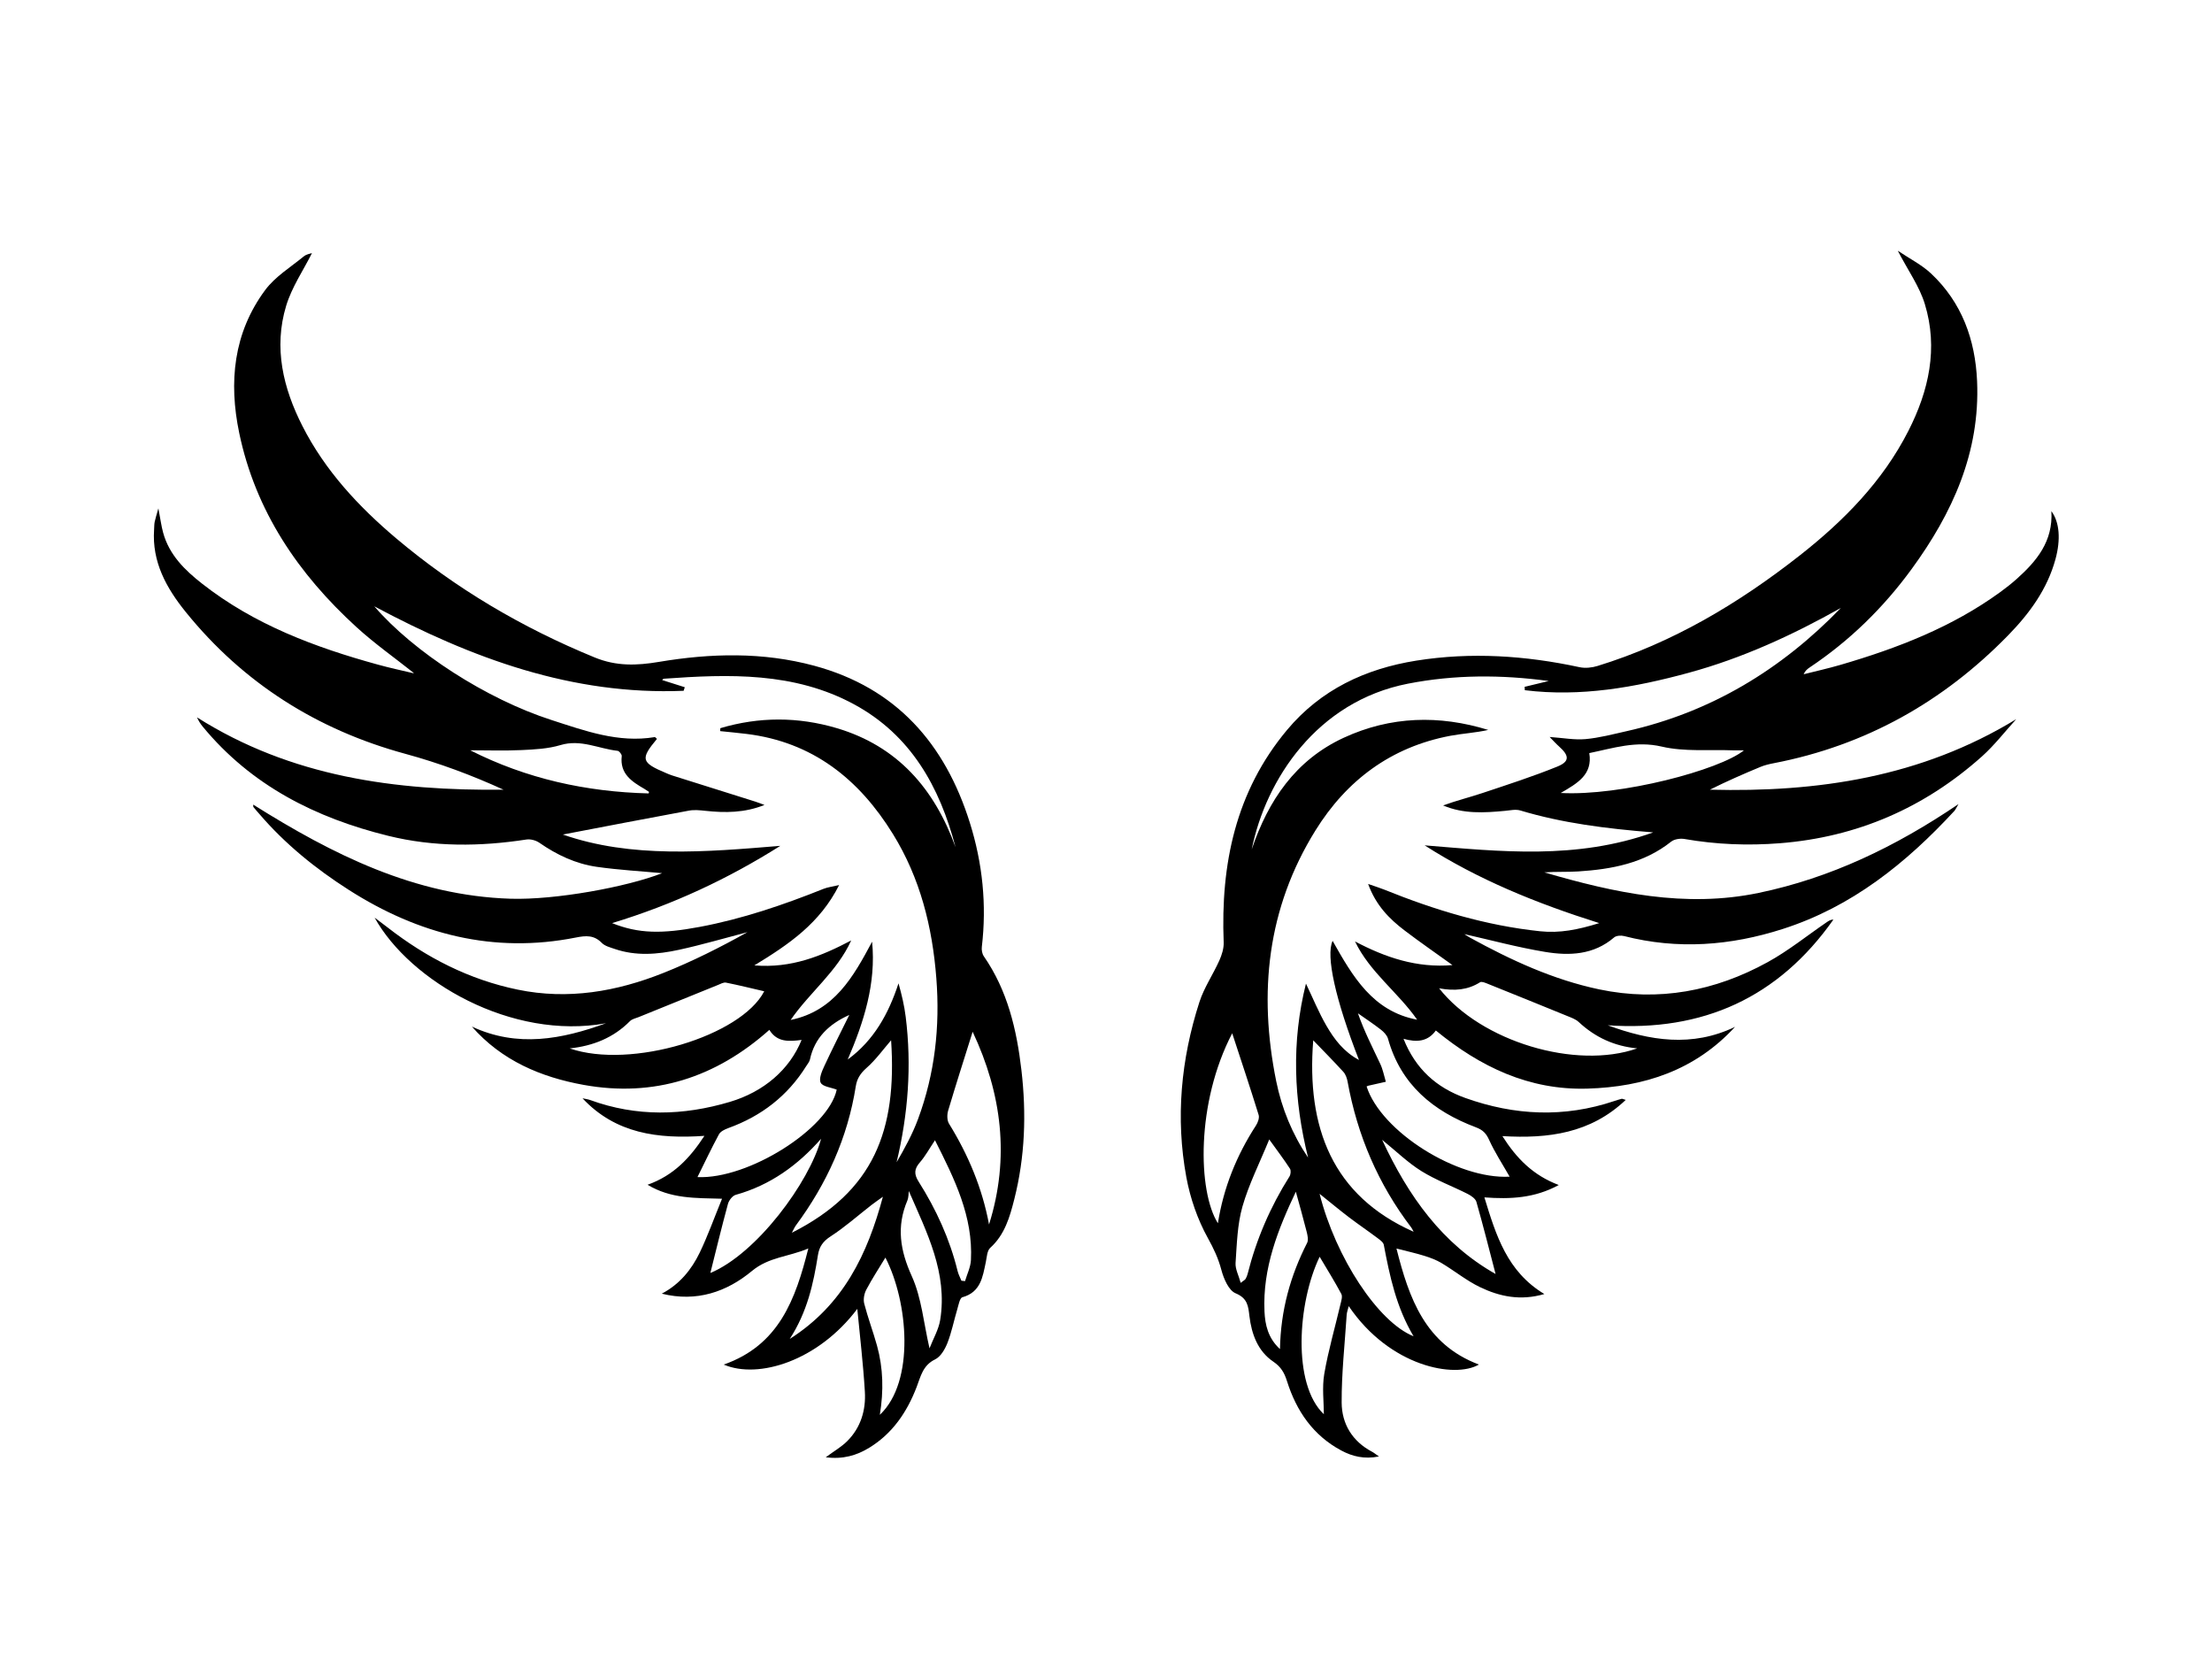
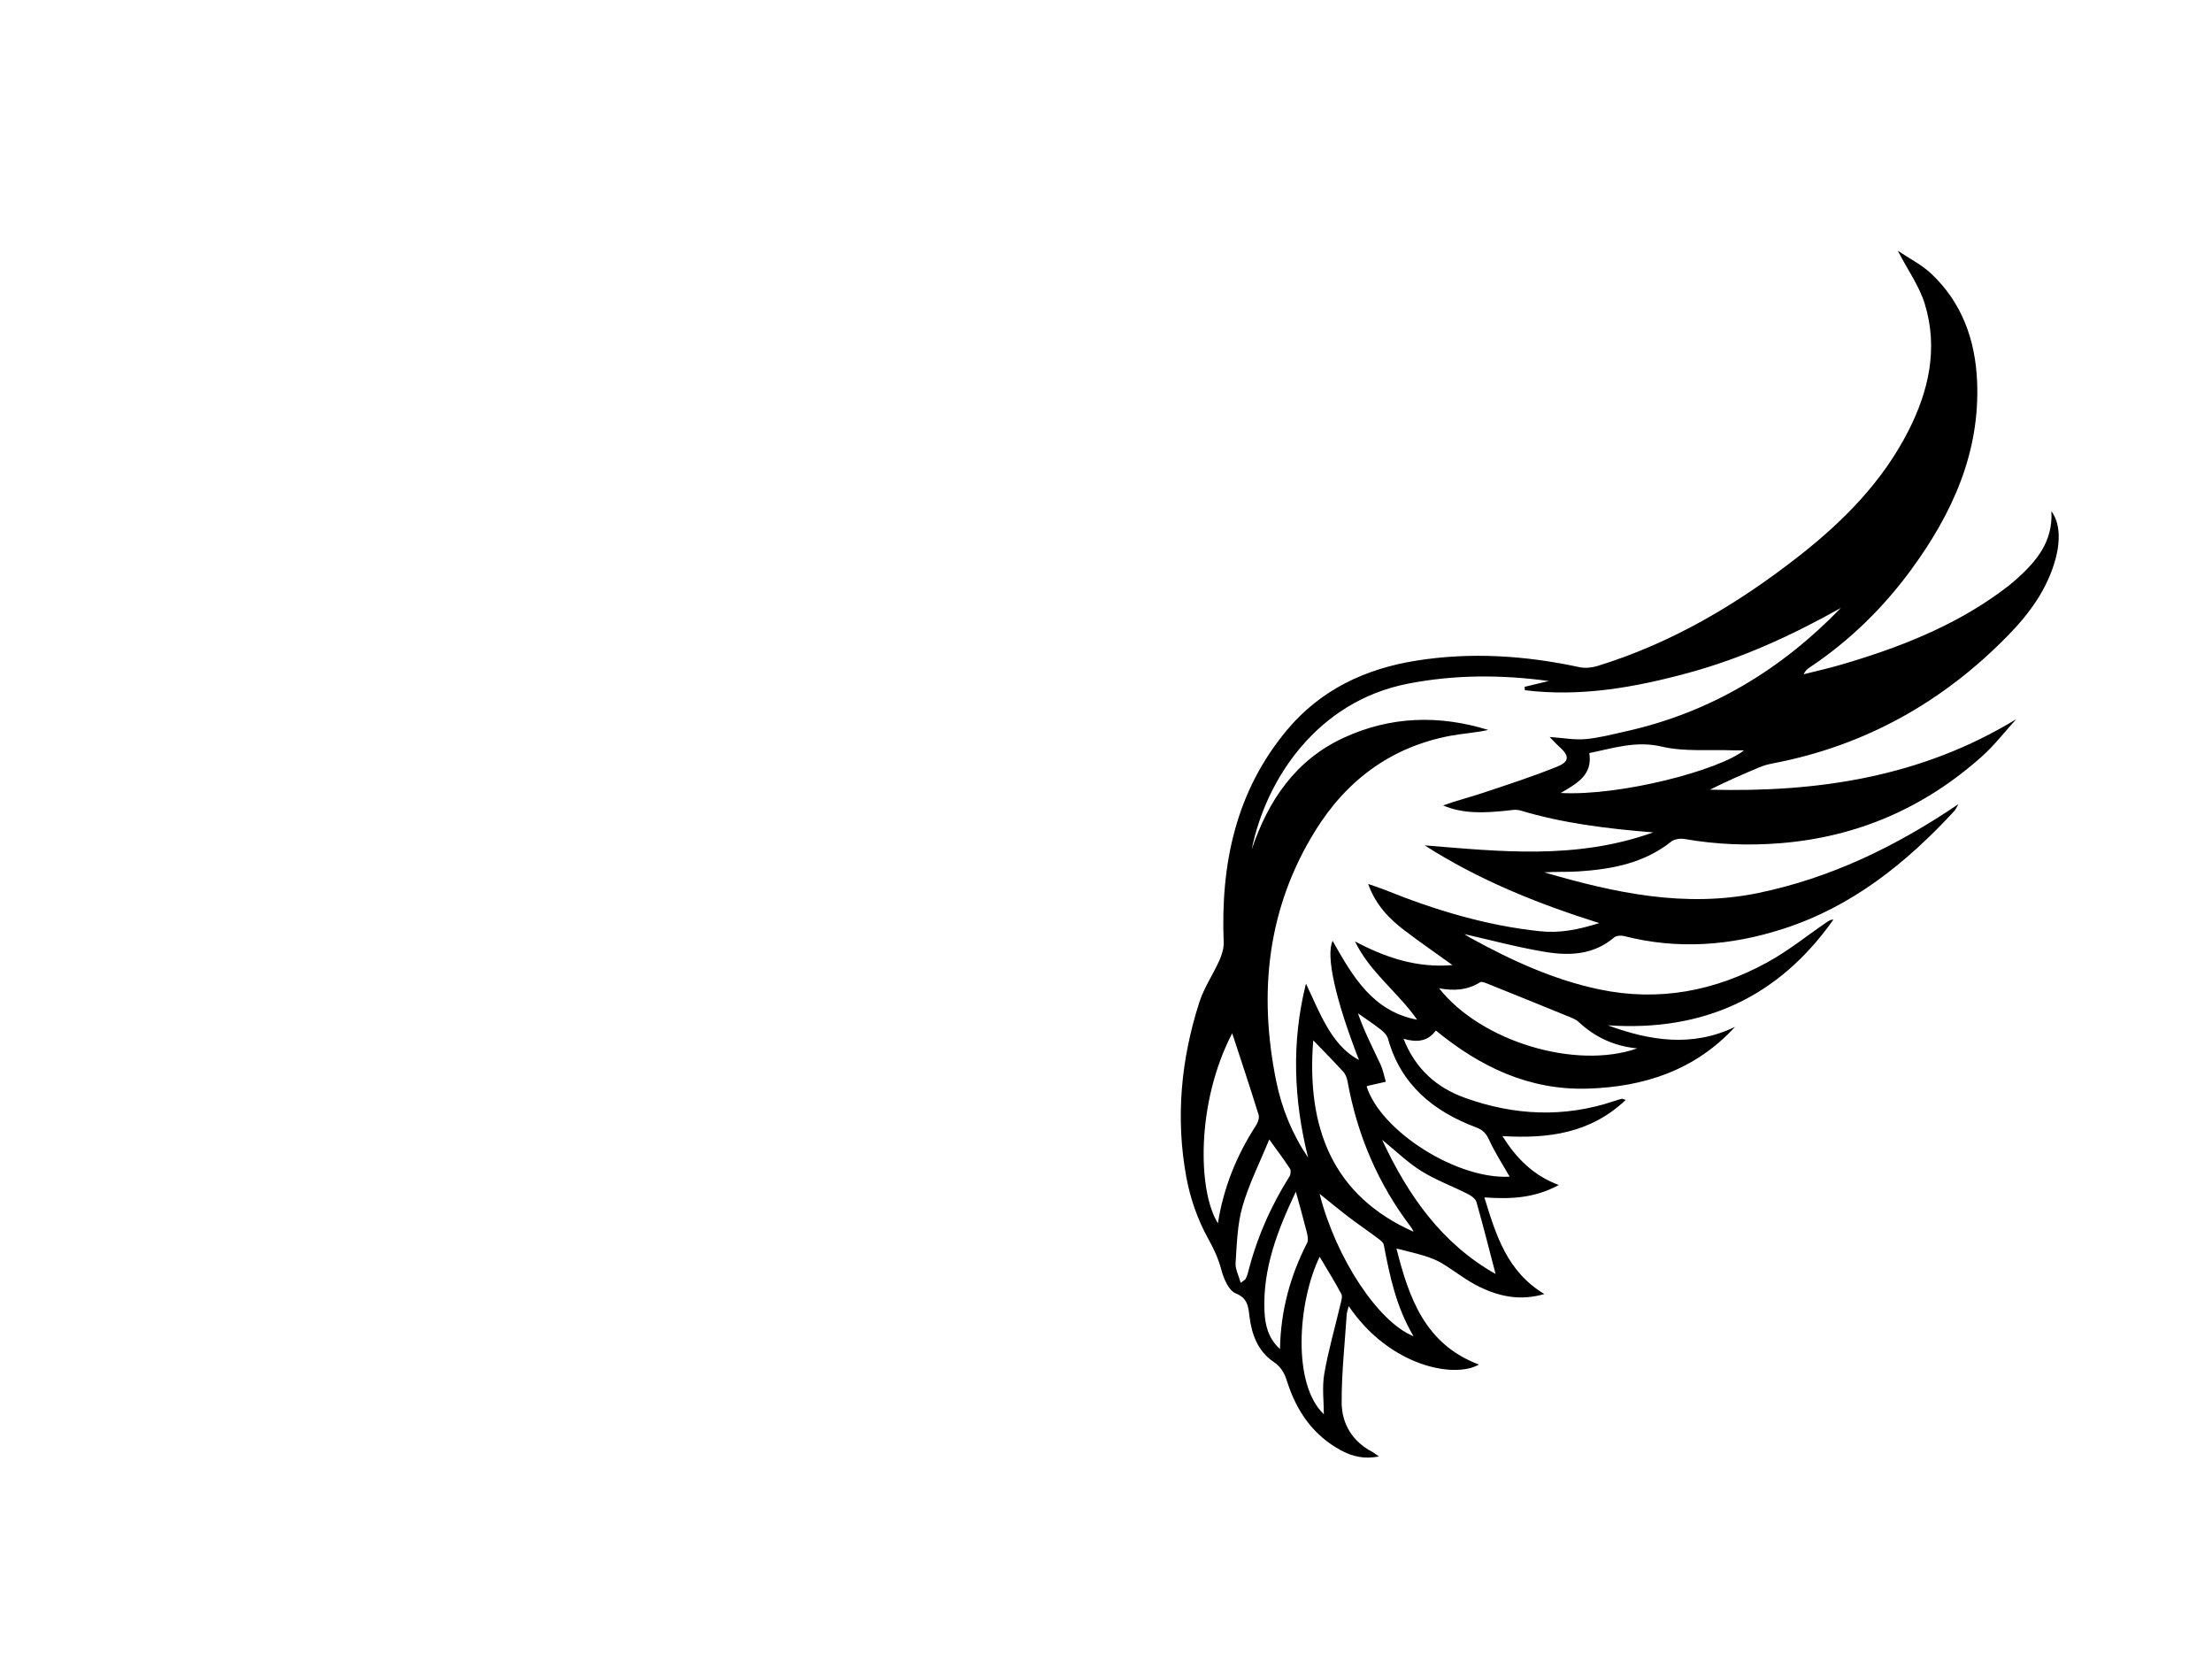
<svg xmlns="http://www.w3.org/2000/svg" id="a" viewBox="0 0 800 600.7">
-   <path d="M310.06,473.3c-14.2,18.85-35.79,25.51-48.32,20.15,20-7.01,25.97-23.59,30.6-41.99-7.07,3.02-14.26,3.07-20.35,8.11-9.13,7.57-20.01,11.38-32.65,8.24,6.41-3.37,10.74-8.65,13.73-14.86,2.9-6.03,5.16-12.38,8.06-19.47-9.73-.27-18.49,.03-26.93-5.05,9.43-3.38,15.27-9.61,20.56-17.69-16.87,1.17-32.14-.82-44.09-13.58,.93,.21,1.9,.31,2.79,.63,16.76,6.11,33.6,5.69,50.49,.67,12.29-3.65,21.61-11.67,25.96-22.41-4.48,.58-8.86,.94-11.66-3.64-19.36,17.25-41.69,24.51-67.18,19.9-15.46-2.8-29.61-8.78-40.42-21.09,16.51,7.7,32.56,4.6,48.53-1.2-34.05,6.24-70.87-15.09-83.7-38.2,1.57,1.19,3.16,2.36,4.72,3.57,14.04,10.93,29.53,18.87,47.06,22.48,18.21,3.76,35.75,.7,52.69-6.05,10.44-4.16,20.53-9.24,30.38-14.74-8.27,2.16-16.48,4.58-24.82,6.39-7.7,1.67-15.54,2.32-23.23-.33-1.62-.56-3.52-1.03-4.64-2.18-2.8-2.87-5.73-2.66-9.35-1.94-29.76,5.91-56.93-1.14-82.09-17.19-12.04-7.68-23.1-16.63-32.45-27.54-.69-.81-1.41-1.59-2.07-2.42-.13-.16-.06-.47-.1-.91,28.66,18,58.38,32.93,93.03,34.03,16.24,.51,42.16-4.26,54.85-9.24-7.47-.7-15.59-1.15-23.62-2.29-7.58-1.08-14.44-4.31-20.76-8.7-1.25-.87-3.2-1.41-4.69-1.18-16.73,2.58-33.45,2.73-49.92-1.32-26.27-6.46-49.59-18.19-67.17-39.53-.81-.98-1.49-2.07-2.06-3.33,34.05,21.55,71.81,26.59,110.85,26.16-11.53-5.27-23.25-9.63-35.51-12.97-31.73-8.63-58.58-25.52-79.41-51.29-6.96-8.61-12.26-18.09-11.44-29.8,.07-.93,.03-1.88,.21-2.78,.26-1.27,.68-2.51,1.34-4.89,.71,3.68,1.04,6.31,1.73,8.83,2.2,7.99,7.81,13.49,14.05,18.38,18.88,14.82,40.84,23.04,63.67,29.31,4.21,1.16,8.49,2.08,12.75,3.09,.08,.02,.2-.11,.16-.09-6.91-5.49-14.2-10.63-20.74-16.6-21-19.17-36.48-41.89-42.38-70.16-3.84-18.39-2.12-36.19,9.39-51.71,3.6-4.85,9.17-8.25,13.96-12.17,1.02-.84,2.57-1.03,2.96-1.18-3.07,6.12-7.28,12.26-9.34,19.06-4.6,15.18-1.09,29.78,5.92,43.54,8.17,16.03,20.19,28.98,33.81,40.49,21.62,18.25,45.68,32.39,71.87,43.13,7.83,3.21,15.18,2.95,23.21,1.6,18.75-3.16,37.62-3.62,56.18,1.39,29.68,8.01,47.32,28.21,56.28,56.78,4.59,14.62,6.14,29.61,4.33,44.9-.13,1.09,.11,2.48,.71,3.36,8.59,12.4,11.9,26.5,13.61,41.18,1.83,15.73,1.32,31.32-2.58,46.7-1.63,6.43-3.44,12.82-8.71,17.59-1.15,1.04-1.21,3.38-1.59,5.16-1.14,5.35-1.83,10.85-8.48,12.7-.95,.27-1.38,2.82-1.85,4.38-1.21,4.05-2.02,8.24-3.55,12.15-.89,2.26-2.45,4.97-4.45,5.93-4.47,2.16-5.21,6.16-6.7,10.03-3.47,9.02-8.7,16.77-17.12,21.92-4.58,2.8-9.52,4.25-15.74,3.45,3.08-2.28,5.71-3.77,7.77-5.84,4.9-4.89,6.78-11.19,6.38-17.88-.6-10.01-1.79-19.99-2.74-29.98Zm-27.85-167.43c-18.85,11.91-38.8,21.24-60.84,27.94,9.59,3.85,18.04,3.92,31.63,1.38,15.49-2.9,30.28-7.95,44.86-13.78,1.45-.58,3.06-.76,5.62-1.36-6.95,13.84-18.21,21.47-30.66,29.05,13.41,1.11,24.3-3.38,35.03-9.02-5.14,11.32-15.08,18.82-21.9,28.75,15.77-3.24,22.67-15.59,29.46-28.3,1.48,15.12-2.97,28.98-8.82,42.61,9.5-6.96,14.78-16.6,18.37-27.55,1.16,4.1,2.1,8.08,2.6,12.12,2.21,17.68,.88,35.15-3.29,52.57,2.95-5.07,5.74-10.18,7.74-15.58,6.1-16.44,7.99-33.43,6.63-50.94-1.44-18.59-5.83-36.18-15.68-52.14-12.28-19.9-29.08-33.31-53-36.23-3.16-.39-6.34-.68-9.51-1.01l.07-1.06c13.97-4.17,28.1-4.16,42.09-.02,22.02,6.52,35.37,21.97,42.97,43.05-5.73-21.84-16.14-40.51-36.66-51.64-21.68-11.75-45.28-10.97-68.9-9.27-.16,.01-.31,.27-.53,.48,2.76,.88,5.47,1.73,8.17,2.59l-.42,1.29c-40.17,1.65-76.4-11.63-111.87-30.55,14.26,16.56,40.55,33.54,64.12,41.13,12.07,3.89,24.15,8.35,37.28,6.17,.23-.04,.55,.42,.82,.65-6.07,7.29-5.73,8.54,3.3,12.35,.73,.31,1.47,.63,2.23,.87,10,3.15,20,6.28,30,9.44,1.14,.36,2.24,.81,3.36,1.22-7.14,2.87-14.23,2.9-21.4,2.12-1.95-.21-4-.42-5.9-.07-15.6,2.88-31.17,5.9-45.62,8.65,24.81,8.64,51.64,6.32,78.65,4.09Zm24.96,61.14c-7.42,3.34-12.57,8.31-14.23,16.07-.19,.87-.85,1.64-1.35,2.43-6.74,10.79-16.24,18.1-28.16,22.41-1.27,.46-2.84,1.2-3.42,2.28-2.79,5.15-5.28,10.46-7.76,15.45,18.3,.86,47.38-17.44,50.36-31.62-2.1-.82-5.06-1.08-5.79-2.5-.74-1.43,.43-4.14,1.31-6.04,2.88-6.22,6-12.33,9.03-18.48Zm-101.13,12.11c22.2,7.65,62.03-4.5,70.35-20.66-4.46-1.03-9.12-2.19-13.82-3.13-.88-.18-1.96,.46-2.9,.84-9.56,3.86-19.12,7.73-28.67,11.62-1.08,.44-2.39,.68-3.15,1.45-5.98,6.04-13.34,8.98-21.81,9.88Zm116.24-2.94c-2.82,3.25-5.53,7.05-8.94,10.05-2.17,1.92-3.4,3.84-3.83,6.56-2.94,18.63-10.51,35.28-21.69,50.37-.48,.65-.78,1.42-1.43,2.62,29.65-15.01,38.06-36.98,35.89-69.6Zm35.42,66.61c7.57-24.12,4.62-47.28-5.93-69.69-3.01,9.59-6.04,19.03-8.86,28.52-.43,1.44-.43,3.51,.31,4.71,6.98,11.3,12.02,23.32,14.48,36.45Zm-123.13-155.87c.09-.33,.19-.54,.16-.56-.54-.37-1.09-.74-1.65-1.07-4.59-2.67-8.95-5.46-8.22-11.88,.07-.59-.9-1.83-1.48-1.9-6.86-.75-13.33-4.29-20.67-2.08-4.5,1.35-9.41,1.59-14.15,1.81-6.15,.29-12.33,.07-18.5,.07,20.33,10.3,41.93,15.03,64.51,15.6Zm22.34,173.41c16.75-6.98,35.83-32.82,40.05-48.54-8.46,9.62-18.42,16.8-30.88,20.28-1.18,.33-2.46,2-2.81,3.29-2.28,8.38-4.32,16.82-6.36,24.97Zm62.4-27.57c-1.37,.99-2.78,1.94-4.11,2.97-4.92,3.82-9.6,8-14.81,11.37-2.75,1.78-4.09,3.71-4.57,6.76-1.64,10.34-3.85,20.51-10.2,30.32,19.47-12.38,28.13-30.75,33.69-51.42Zm-1.11,78.86c12.81-12.04,10.24-40.9,2.02-56.86-2.35,3.88-4.83,7.65-6.92,11.62-.76,1.43-1.14,3.5-.74,5.03,1.32,5.13,3.22,10.11,4.63,15.22,2.24,8.1,2.43,16.35,1.01,24.98Zm29.51-48.5l1.31,.15c.74-2.53,2-5.04,2.13-7.6,.81-15.77-5.9-29.29-13-43.34-2.04,3.04-3.49,5.74-5.45,7.99-2.08,2.38-2.19,4.24-.47,6.97,6.35,10.04,11.26,20.75,14.1,32.34,.3,1.21,.91,2.33,1.38,3.5Zm-19.02-32.4c-.16,1.12-.08,2.35-.51,3.36-4.02,9.43-2.66,18.05,1.58,27.4,3.55,7.83,4.28,16.94,6.41,26.1,1.36-3.52,3.29-6.78,3.86-10.26,2.76-17.02-4.85-31.67-11.33-46.61Z" />
  <path d="M686.46,90.73c4.25,2.86,8.55,5.01,11.91,8.16,11.18,10.48,16.02,23.98,16.67,38.95,1.12,25.71-8.89,47.69-23.66,67.92-10.21,13.99-22.43,25.94-36.86,35.58-.85,.57-1.66,1.21-2.21,2.48,4.46-1.13,8.95-2.12,13.36-3.41,20.51-5.99,40.3-13.61,57.76-26.31,2.04-1.49,4.04-3.05,5.92-4.73,7.22-6.46,13.21-13.6,12.56-24.52,2.96,3.94,3.42,10.25,1.48,17.35-2.96,10.87-9.44,19.68-17.09,27.51-23.47,24.05-51.55,39.86-84.72,46.26-1.68,.32-3.39,.72-4.96,1.38-6.12,2.54-12.19,5.2-18.21,8.21,38.94,1.01,76.38-4.51,110.79-25.5-4.12,4.52-7.89,9.44-12.43,13.5-20.8,18.56-45.07,29.14-72.99,31.36-11.62,.92-23.09,.47-34.56-1.53-1.53-.27-3.66,.04-4.81,.95-9.87,7.85-21.52,10-33.59,10.78-4.08,.26-8.19,.04-12.3,.34,25.36,7.39,50.91,12.95,77.5,7.43,25.97-5.4,49.43-16.63,72.3-32.12-.92,1.53-1.14,2.09-1.52,2.5-17.47,18.91-37.12,34.68-62.08,42.67-18.87,6.05-37.96,7.52-57.35,2.55-1.12-.29-2.83-.17-3.62,.51-7.39,6.34-16.18,6.67-24.95,5.22-10.01-1.66-19.86-4.33-29.18-6.43,.2,.12,1.06,.75,2,1.26,14.84,8.15,30.13,15.23,46.81,18.73,21.5,4.51,41.84,.62,60.85-9.84,7.52-4.13,14.29-9.62,21.41-14.48,.71-.48,1.43-.95,2.39-.93-19.9,28.25-47.25,40.59-81.61,38.23,15.16,5.56,30.43,8.07,46.03,.57-14.42,15.68-32.82,21.72-53.4,22.33-21.03,.62-38.72-7.82-54.81-21.02-2.94,4.1-7,4.33-11.69,3,4.34,10.91,11.93,17.68,22.35,21.4,17.83,6.37,35.8,7.2,53.9,1.1,.88-.3,1.77-.57,2.66-.8,.21-.05,.48,.12,1.46,.4-12.73,12.09-27.97,14.07-44.61,13.09,5.08,8.01,11.03,14.15,20.39,17.69-8.78,4.77-17.47,5.16-26.9,4.47,4.2,13.69,8.18,26.83,21.69,34.95-8.66,2.53-16.22,.9-23.31-2.51-4.86-2.34-9.15-5.86-13.81-8.65-1.93-1.16-4.11-1.98-6.27-2.65-3.15-.98-6.39-1.69-10.1-2.65,4.54,18.01,10.39,34.64,29.82,41.96-8.74,5.11-32.21,.79-47.08-21.12-.3,1.23-.67,2.14-.74,3.07-.69,10.6-1.87,21.2-1.82,31.8,.04,7.67,3.83,14.01,10.99,17.78,.65,.34,1.22,.83,2.5,1.71-5.37,1.05-9.63-.02-13.63-2.16-10.2-5.46-16.23-14.29-19.63-25.08-.94-2.97-2.12-5.13-4.98-7.07-5.56-3.77-7.82-9.89-8.61-16.45-.42-3.53-.62-6.45-5-8.25-2.49-1.03-4.3-5.27-5.13-8.4-1.11-4.21-2.79-7.77-4.92-11.61-3.72-6.71-6.36-14.37-7.76-21.94-3.95-21.43-1.95-42.67,4.72-63.36,1.69-5.24,4.94-9.96,7.21-15.03,.91-2.03,1.65-4.39,1.57-6.56-1.12-28.24,4.3-54.55,22.92-76.81,12.17-14.55,28.29-22.13,46.76-25.07,19.82-3.15,39.47-1.84,59.01,2.37,2.06,.44,4.48,.19,6.52-.44,27.07-8.33,50.96-22.56,73.08-39.92,15.93-12.51,30.02-26.78,39.33-45.06,7.41-14.53,10.84-29.89,5.97-45.87-1.95-6.41-6.08-12.15-9.75-19.22Zm-134.98,158.86l-.08-1.22c2.9-.7,5.81-1.41,8.71-2.11-17.14-2.32-34.06-2.33-50.93,.97-32.93,6.44-51.37,34.67-56.48,59.92,5.98-17.68,15.83-32.31,33.28-40.37,17-7.85,34.54-8.28,52.26-2.83-4.55,1.04-9.19,1.27-13.71,2.12-21.4,4.04-37.49,16.05-48.79,34.25-17.45,28.1-20.66,58.69-14.19,90.61,2.01,9.91,5.81,19.2,11.54,27.68-5.23-20.93-6.06-41.85-.77-62.92,2.48,5.18,4.61,10.43,7.43,15.28,2.81,4.84,6.22,9.38,11.74,12.33-8.5-21.79-12.06-37.73-9.53-43.07,7.23,12.81,14.47,25.47,30.57,28.51-6.9-9.91-17.09-17.14-22.48-28.31,11.03,5.83,22.39,9.67,35.26,8.56-5.97-4.3-11.72-8.26-17.27-12.48-5.56-4.22-10.41-9.09-13.24-16.86,2.67,.93,4.29,1.43,5.86,2.06,18.17,7.34,36.78,13,56.38,15.05,7.02,.74,13.6-.54,21.35-2.95-22.88-7.22-43.84-15.76-63.15-28.12,27.47,2.24,54.82,5.27,82.65-4.68-17.02-1.38-32.76-3.34-48.07-7.94-1.67-.5-3.66-.03-5.49,.14-7.55,.72-15.06,1.17-22.41-1.95,4.72-1.74,9.57-2.93,14.3-4.51,9.04-3.02,18.14-5.95,26.97-9.53,4.56-1.85,4.42-3.96,.62-7.33-1.07-.95-2.02-2.02-3.36-3.39,4.89,.34,8.99,1.13,12.99,.77,4.99-.45,9.92-1.77,14.84-2.87,30.45-6.82,55.96-22.27,77.52-44.58-17.51,9.84-35.65,18.18-55.07,23.47-19.42,5.29-39.04,8.79-59.24,6.3Zm-5.5,175.91c-2.58-4.53-5.35-8.74-7.41-13.28-1.09-2.41-2.28-3.62-4.79-4.57-15.42-5.81-27.15-15.4-31.79-32.03-.35-1.24-1.49-2.44-2.56-3.27-2.68-2.09-5.53-3.96-8.31-5.92,2.17,6.29,5.23,12.25,8.08,18.31,.95,2.02,1.36,4.29,2.01,6.44-2.1,.47-4.21,.94-6.31,1.42-.23,.05-.44,.18-.65,.28,5.25,16.35,32.8,33.67,51.72,32.62Zm-25.5-68.11c15.21,19.3,49.49,29.52,71.64,21.72-8.29-.79-15.24-4.02-21.18-9.56-1.1-1.02-2.7-1.57-4.14-2.16-9.54-3.9-19.1-7.77-28.67-11.61-.91-.37-2.25-.96-2.85-.58-4.41,2.78-9.16,3.22-14.8,2.19Zm-9.22,88.04c-.36-.66-.54-1.13-.83-1.51-11.98-15.71-19.53-33.34-23.05-52.76-.23-1.24-.7-2.64-1.52-3.54-3.62-3.98-7.42-7.8-10.91-11.43-2.52,31.58,6.97,56.22,36.3,69.23Zm-65.61-71.79c-13.13,25.15-12.46,57.17-5.18,68.71,2.02-12.84,6.75-24.54,13.77-35.36,.69-1.07,1.3-2.75,.96-3.84-3.09-9.97-6.4-19.87-9.56-29.51Zm118.79-86.89c21.71,1.18,57.4-8.27,66.29-15.42-1.41,0-2.71,.04-4.02,0-8.6-.33-17.48,.57-25.71-1.35-9.34-2.18-17.47,.55-26.21,2.35,1.26,7.75-4.2,10.87-10.35,14.43Zm-23.54,173.95c-2.31-8.82-4.48-17.49-6.94-26.09-.34-1.18-1.93-2.25-3.19-2.89-5.55-2.8-11.46-4.98-16.71-8.24-4.87-3.03-9.07-7.15-14.2-11.31,9.53,20.48,21.78,37.64,41.05,48.53Zm-29.66,22.52c-6.29-10.56-8.62-21.77-10.77-33.06-.18-.95-1.4-1.8-2.3-2.48-3.39-2.54-6.9-4.92-10.27-7.48-3.37-2.56-6.63-5.28-10.65-8.5,5.83,23.08,21.16,46.39,34,51.52Zm-33.97-28.77c-8,16.62-9.93,46.16,1.52,56.95,0-4.47-.69-9.66,.15-14.59,1.45-8.45,3.88-16.74,5.84-25.11,.29-1.24,.83-2.85,.33-3.79-2.41-4.52-5.13-8.87-7.85-13.46Zm-18.23-42.42c-3.53,8.64-7.4,16.25-9.7,24.3-1.85,6.5-2.01,13.53-2.48,20.36-.15,2.2,1.11,4.49,1.85,7.21,1.16-.91,1.56-1.09,1.74-1.39,.33-.56,.6-1.18,.76-1.81,3.16-12.57,8.23-24.32,15.15-35.28,.45-.72,.59-2.17,.17-2.81-2.14-3.29-4.51-6.42-7.5-10.58Zm9.62,18.91c-6.43,13.55-12.07,27.64-11.34,43.33,.22,4.7,1.24,9.58,5.6,13.58,.26-14.05,3.77-26.55,9.82-38.41,.54-1.06,.15-2.76-.18-4.07-1.21-4.81-2.58-9.59-3.9-14.43Z" />
</svg>